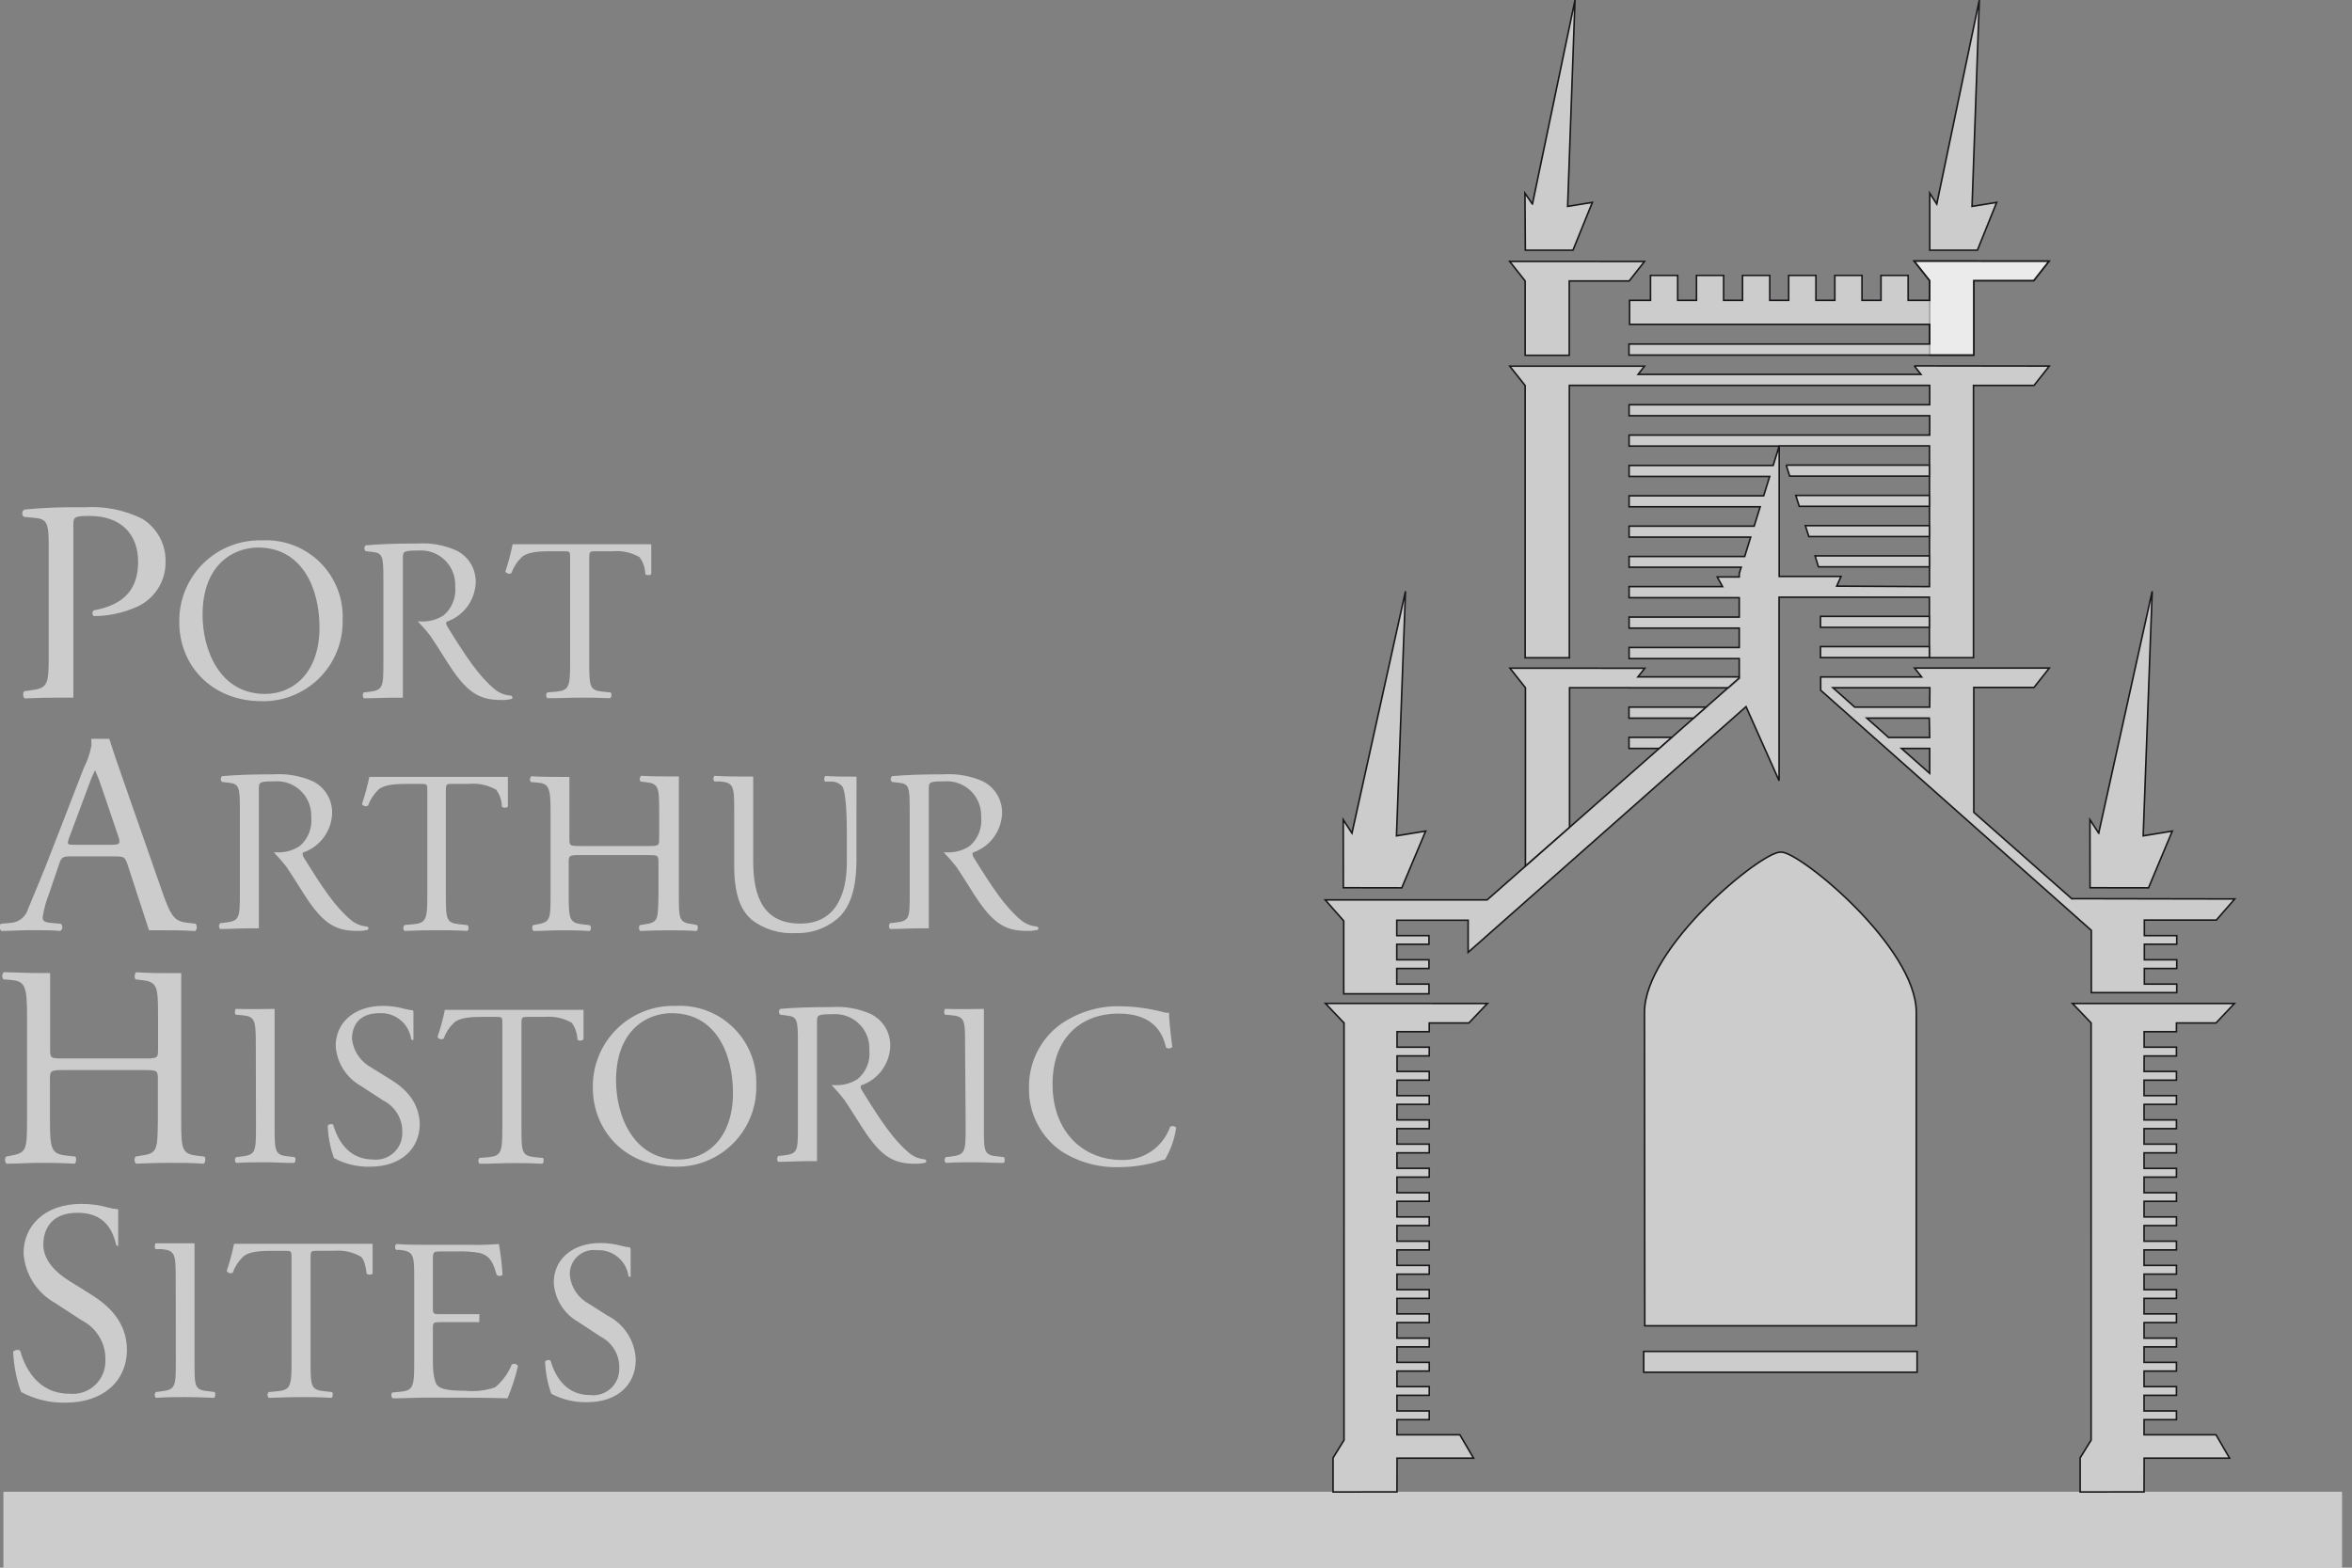
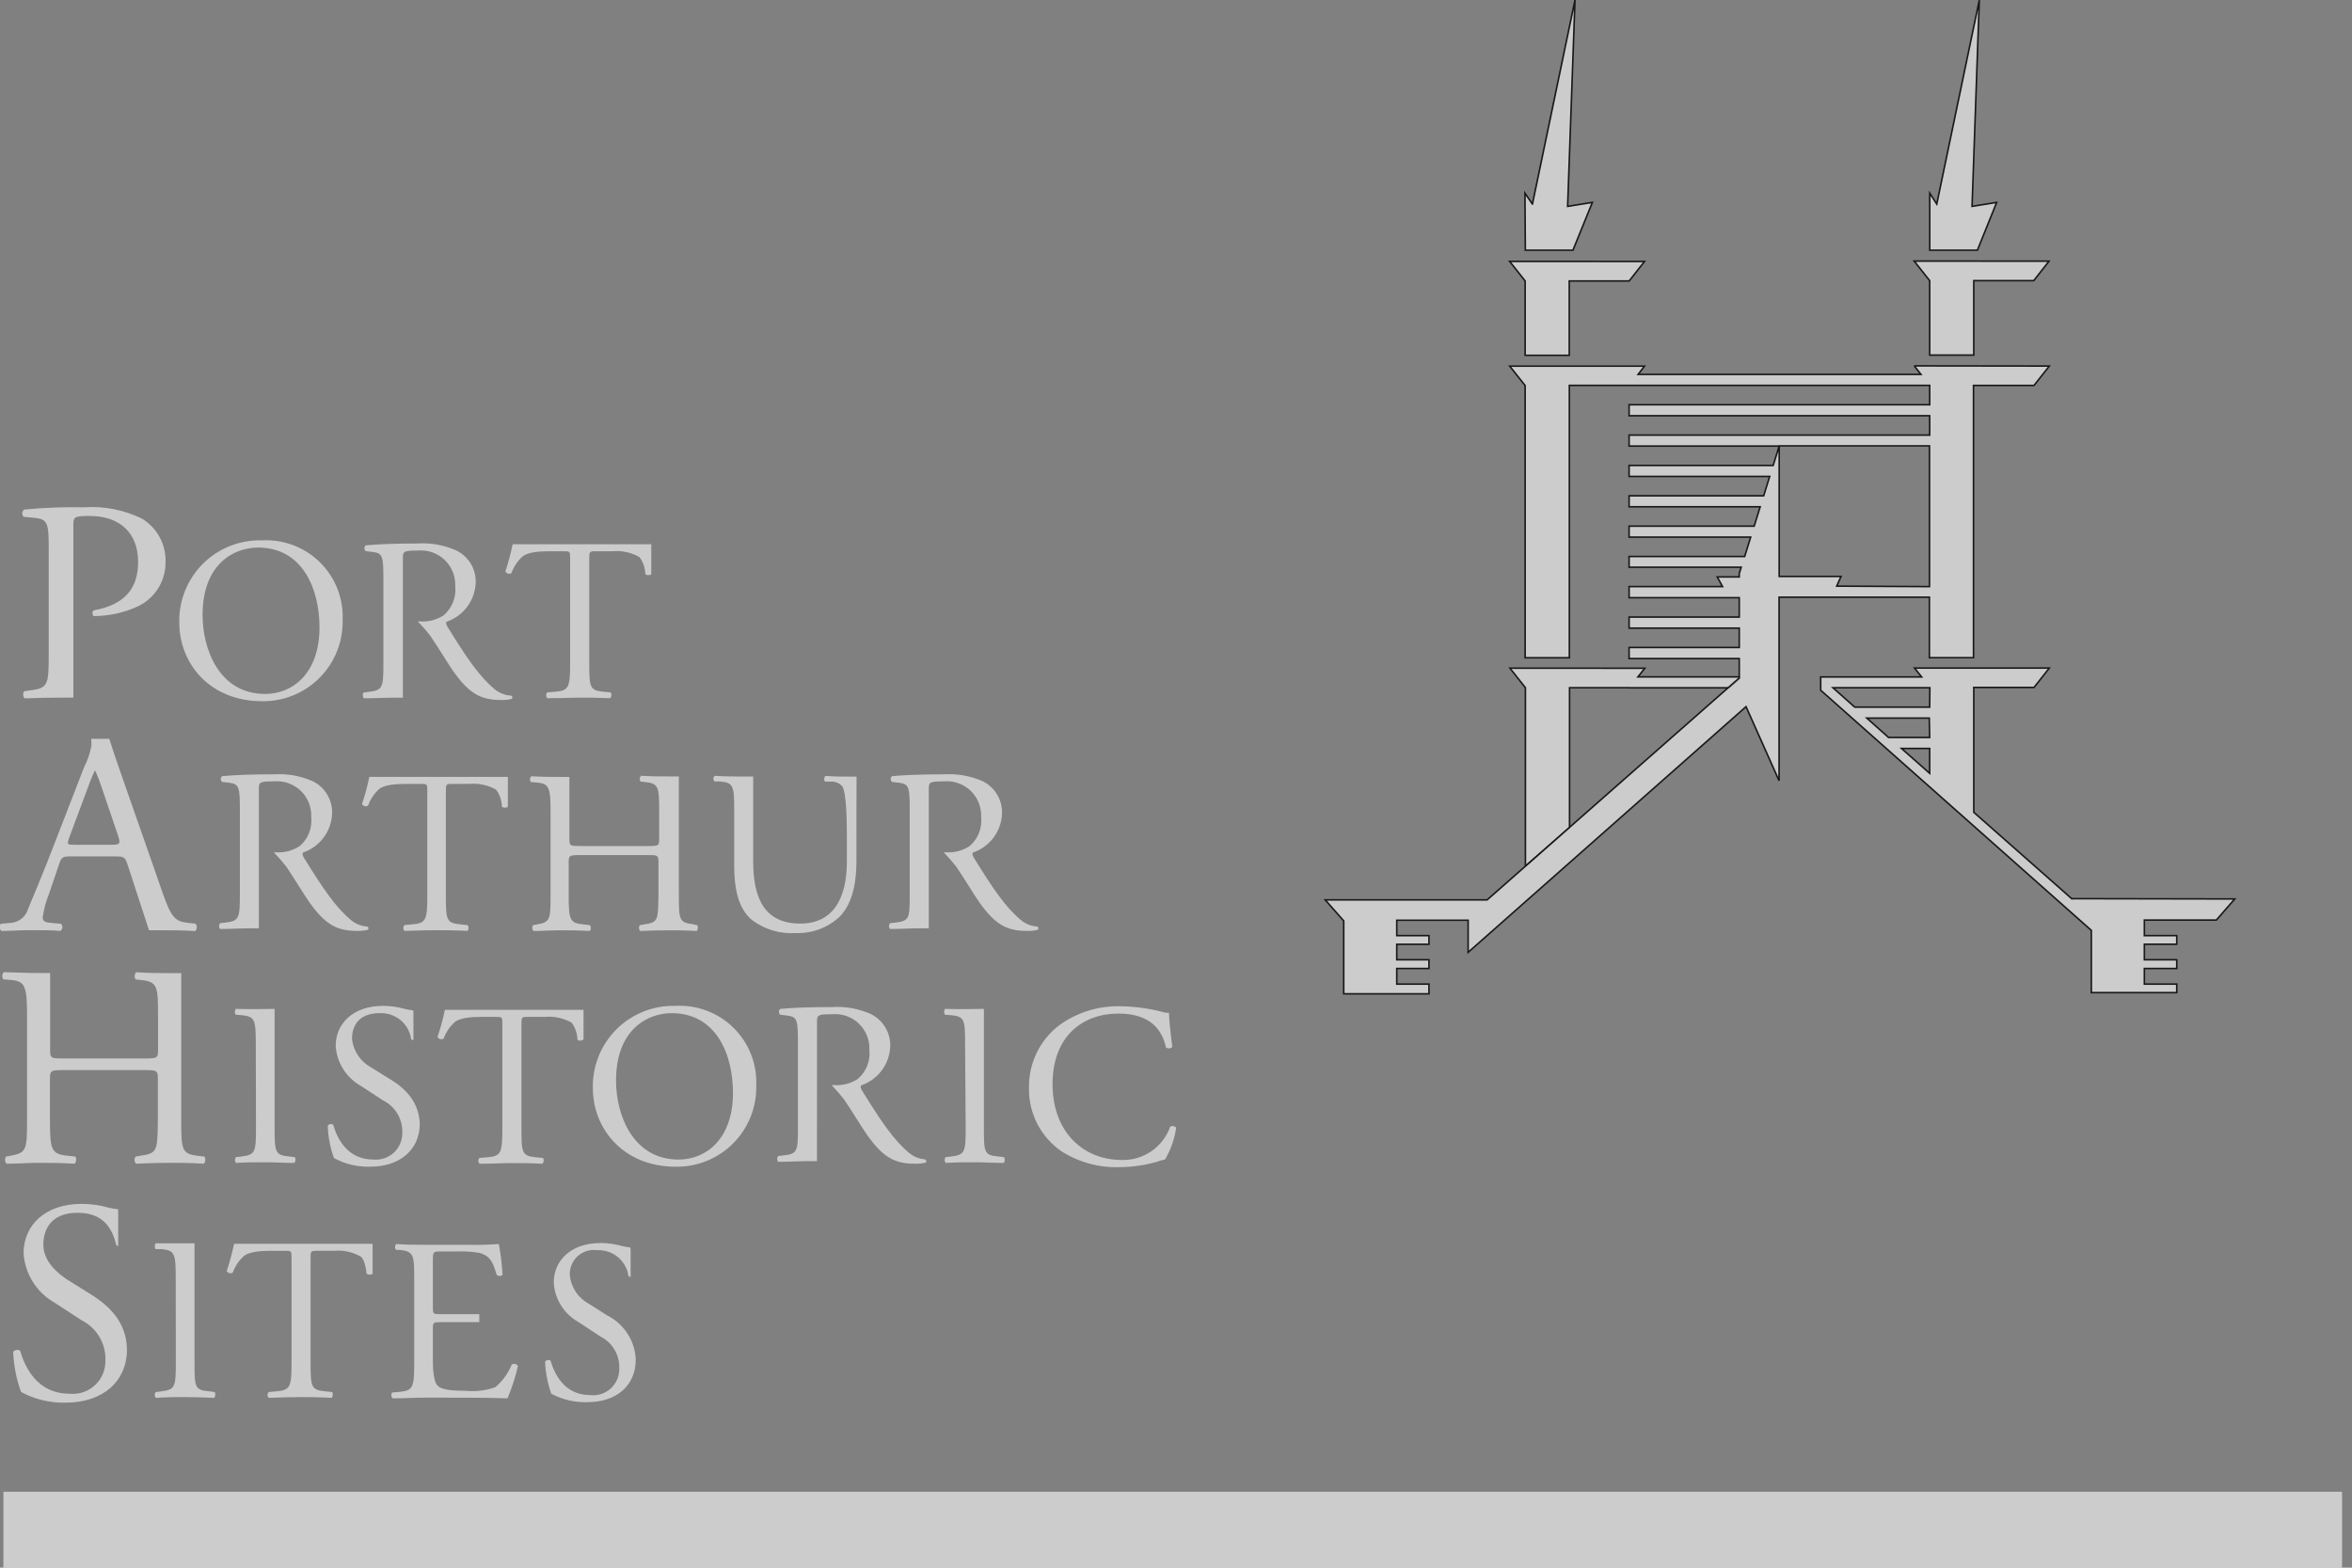
<svg xmlns="http://www.w3.org/2000/svg" width="150" height="100" fill="none">
  <rect width="100%" height="100%" fill="#808080" stroke="none" />
  <g clip-path="url(#a)" fill="#fff" fill-opacity=".6">
    <path d="M11.434 39.701c-.015-.695.113-1.386.373-2.031.261-.644.65-1.229 1.144-1.719.494-.489 1.082-.873 1.73-1.128.647-.255 1.339-.375 2.034-.354.68-.037 1.36.069 1.996.311.636.242 1.215.614 1.699 1.093.484.479.863 1.054 1.111 1.687.249.634.362 1.313.332 1.993.015.681-.107 1.357-.36 1.99-.252.632-.63 1.207-1.109 1.69-.48.483-1.052.865-1.682 1.122-.63.257-1.306.384-1.987.374-3.296 0-5.281-2.362-5.281-5.027Zm8.942.309c0-2.443-1.082-5.083-3.914-5.083-1.546 0-3.543 1.051-3.543 4.298 0 2.195 1.064 5.04 3.989 5.04 1.775 0 3.469-1.329 3.469-4.255ZM41.537 34.717h-8.843c-.12.588-.275 1.168-.464 1.738.037.064.099.111.17.131.072.02.148.011.213-.025.14-.389.369-.741.668-1.027.371-.34 1.181-.371 1.824-.371h.816c.439 0 .439 0 .439.476v6.629c0 1.558-.074 1.775-.915 1.855l-.538.043c-.025.024-.044.053-.058.085-.013.032-.02.066-.02.101 0 .035.007.069.02.101.013.032.033.061.058.085.952 0 1.472-.037 2.065-.037.594 0 1.095 0 1.942.037.047-.049.075-.113.081-.18.006-.068-.012-.135-.05-.191l-.476-.043c-.86-.087-.89-.291-.89-1.855v-6.598c0-.495 0-.507.433-.507h1.051c.598-.055 1.197.075 1.719.371.235.313.364.691.371 1.082.074.093.328.093.383 0v-1.898ZM32.392 49.558h-8.837c-.122.586-.279 1.164-.47 1.731.037.064.099.111.17.131.072.02.148.011.213-.025.142-.388.371-.739.668-1.026.371-.34 1.187-.365 1.855-.365h.816c.445 0 .445 0 .445.47v6.629c0 1.558-.074 1.781-.921 1.855l-.532.05c-.025.024-.044.053-.058.085-.013.032-.02.066-.02.101 0 .035.007.069.02.101.013.032.033.061.058.085.946-.031 1.466-.043 2.059-.043.594 0 1.095 0 1.942.043.093-.043.117-.315 0-.371l-.476-.05c-.86-.087-.89-.291-.89-1.855V50.504c0-.488 0-.501.433-.501h1.051c.597-.053 1.196.074 1.719.365.235.313.364.691.371 1.082.074.093.328.093.383 0v-1.892ZM9.066 33.09c-1.15-.568-2.431-.82-3.71-.73-1.271-.026-2.543.021-3.809.142-.036.026-.066.059-.088.098-.022.038-.035.082-.039.126-.004.044.003.089.018.13.016.042.04.079.072.11l.693.068c.866.074.903.402.903 1.96v6.753c0 1.923-.037 2.146-1.156 2.288l-.402.056c-.117.111-.08.408.037.458.847-.037 1.54-.049 2.344-.049h.748v-10.927c0-.588 0-.662 1.039-.662 1.997 0 3.092 1.156 3.092 2.931 0 1.595-.748 2.715-2.826 3.092-.111.037-.111.309 0 .365.912-.003 1.815-.19 2.653-.55.576-.235 1.067-.638 1.41-1.156.343-.518.522-1.128.513-1.75.015-.549-.115-1.093-.376-1.576-.262-.483-.646-.889-1.114-1.176ZM32.558 44.37c-.375-.027-.732-.172-1.02-.414-1.008-.847-1.793-2.028-2.981-3.945-.074-.117-.148-.266-.074-.352.522-.178.978-.51 1.309-.951.331-.441.521-.972.546-1.523.018-.428-.09-.852-.309-1.22s-.542-.664-.927-.851c-.776-.347-1.625-.5-2.474-.445-1.459 0-2.474.043-3.308.117-.025.024-.046.052-.06.084-.014.032-.021.066-.021.101 0 .035.007.069.021.101.014.032.034.061.06.084l.476.056c.618.074.655.328.655 1.738v5.324c0 1.558-.031 1.744-.89 1.855l-.371.043c-.086.105-.062.334.031.371.693 0 1.237-.037 1.855-.037h.618v-8.911c0-.42.043-.476.965-.476.311-.027.624.013.917.117.294.104.562.27.787.485.225.216.401.478.516.767.116.29.168.601.153.912.035.346-.013.696-.143 1.019-.129.323-.335.61-.599.836-.454.291-.99.425-1.528.383h-.117c.283.292.55.599.798.921.458.662 1.07 1.688 1.453 2.239 1.051 1.496 1.812 1.855 3.092 1.855.221.006.442-.019.655-.074.017-.017.029-.039.033-.063.005-.024.002-.048-.007-.071-.009-.022-.025-.042-.045-.055-.02-.014-.044-.021-.068-.021ZM23.4 59.1c-.375-.027-.732-.172-1.02-.414-1.008-.847-1.793-2.034-2.981-3.945-.074-.117-.148-.266-.074-.359.523-.177.98-.508 1.311-.949.331-.442.521-.973.544-1.524.018-.429-.09-.854-.31-1.223-.22-.369-.542-.666-.927-.855-.778-.341-1.626-.491-2.474-.439-1.453 0-2.474.043-3.302.117-.027.023-.049.051-.064.083-.015.032-.023.067-.023.102s.008.07.023.102c.015.032.037.06.064.083l.476.056c.618.074.655.328.655 1.738v5.318c0 1.558-.031 1.75-.89 1.855l-.371.043c-.044.052-.069.117-.069.185s.024.134.069.185c.699 0 1.237-.043 1.855-.043h.618v-8.905c0-.414.043-.47.965-.47.311-.027.624.013.917.117.294.104.562.27.787.485.225.216.401.478.516.767.116.29.168.601.153.912.037.346-.011.696-.14 1.02s-.336.61-.602.835c-.453.293-.99.43-1.528.39h-.117c.282.291.548.596.798.915.458.668 1.07 1.694 1.453 2.245 1.051 1.496 1.812 1.855 3.092 1.855.221.006.442-.019.655-.074.016-.016.028-.035.034-.057.006-.022.005-.045-.001-.066-.006-.022-.018-.041-.035-.056-.017-.015-.037-.026-.059-.03ZM66.125 59.1c-.375-.027-.732-.172-1.02-.414-1.008-.847-1.793-2.034-2.981-3.945-.074-.117-.148-.266-.074-.359.523-.177.98-.508 1.311-.949.331-.442.521-.973.544-1.524.018-.429-.09-.854-.31-1.223-.22-.369-.542-.666-.927-.855-.778-.341-1.626-.491-2.474-.439-1.447 0-2.474.043-3.302.117-.027.023-.049.051-.064.083-.015.032-.023.067-.023.102s.008.07.023.102c.015.032.037.06.064.083l.476.056c.618.074.649.328.649 1.738v5.318c0 1.558 0 1.75-.884 1.855l-.371.043c-.044.052-.069.117-.069.185s.024.134.069.185c.699 0 1.237-.043 1.855-.043h.618v-8.905c0-.414.043-.47.965-.47.311-.027.624.013.917.117.294.104.562.27.787.485.225.216.401.478.516.767.116.29.168.601.154.912.037.346-.011.696-.141 1.02-.129.323-.336.61-.602.835-.453.293-.989.43-1.527.39h-.117c.282.291.548.596.798.915.458.668 1.07 1.694 1.453 2.245 1.051 1.496 1.806 1.855 3.092 1.855.221.006.442-.019.655-.074.016-.016.028-.035.034-.057.006-.022.005-.045-.001-.066-.006-.022-.019-.041-.035-.056-.017-.015-.037-.026-.059-.03ZM12.472 58.92l-.507-.056c-.81-.086-1.057-.365-1.602-1.935l-2.573-7.365c-.223-.618-.618-1.793-.822-2.436h-1.15s.031.488 0 .495c-.088.461-.242.907-.458 1.323l-1.917 4.947c-.785 2.053-1.311 3.24-1.651 4.081-.071.248-.217.468-.419.629-.202.161-.449.255-.707.268l-.618.056c-.048.069-.071.152-.064.235.007.084.043.162.101.222.507 0 1.187-.05 1.806-.05.884 0 1.466 0 1.954.05.037-.024.068-.057.091-.095.023-.038.036-.081.04-.125.004-.044-.003-.089-.019-.13s-.042-.078-.074-.108l-.618-.056c-.451-.031-.544-.142-.544-.365.079-.519.218-1.028.414-1.515l.655-1.929c.13-.383.241-.433.711-.433h2.838c.563 0 .618.049.773.451l1.391 4.261h.674c.847 0 1.503 0 2.276.05.06-.062.096-.145.099-.232.003-.087-.025-.172-.081-.238Zm-5.355-5.034H4.804c-.526 0-.544 0-.396-.439l1.187-3.185c.128-.373.276-.738.445-1.095h.037c.167.375.314.759.439 1.15l1.014 2.987c.167.507.13.581-.414.581ZM44.178 58.951c-.86-.099-.884-.291-.884-1.855v-7.569h-.618c-.618 0-1.113 0-1.793-.043-.048.049-.077.112-.083.18-.006.068.013.135.052.191l.284.031c.872.087.903.309.903 1.855v1.756c0 .458-.031.47-.742.47h-4.242c-.711 0-.742 0-.742-.47v-3.939h-.575c-.618 0-1.144 0-1.855-.043-.048.048-.077.112-.083.18-.006.068.013.135.052.191l.383.031c.773.056.878.309.878 1.855v5.337c0 1.558-.031 1.707-.86 1.855l-.254.05c-.086.086-.062.328.031.371.575 0 1.082-.043 1.719-.043.637 0 1.082 0 1.855.043.093-.043.117-.315 0-.371l-.427-.05c-.835-.087-.909-.291-.909-1.855v-2.09c0-.445.031-.476.742-.476h4.242c.711 0 .742 0 .742.476v2.09c-.031 1.558 0 1.732-.903 1.855l-.284.05c-.087.086-.062.328.031.371.618-.031 1.187-.043 1.793-.043.606 0 1.082 0 1.793.043.087-.043.117-.315.031-.371l-.278-.062ZM16.313 66.656c0-1.571-.031-1.824-.903-1.899l-.371-.031c-.093-.056-.062-.328 0-.371.742.031 2.474 0 2.474 0v7.557c0 1.571.031 1.775.909 1.855l.371.043c.087.062.056.328-.031.371-.742 0-1.237-.043-1.855-.043-.618 0-1.125 0-1.855.043-.044-.052-.069-.117-.069-.185 0-.068.024-.134.069-.185l.371-.043c.872-.105.903-.309.903-1.855l-.012-5.256ZM61.548 66.656c0-1.571 0-1.824-.909-1.899l-.365-.031c-.093-.056-.062-.328 0-.371.742.031 2.474 0 2.474 0v7.557c0 1.571 0 1.775.903 1.855l.371.043c.087.062.056.328 0 .371-.742 0-1.237-.043-1.855-.043-.618 0-1.132 0-1.855.043-.044-.052-.069-.117-.069-.185 0-.068.025-.134.069-.185l.365-.043c.878-.105.909-.309.909-1.855l-.037-5.256ZM11.206 81.578c0-1.571-.031-1.818-.903-1.899h-.371c-.093-.062-.062-.328 0-.371h2.474v7.582c0 1.571 0 1.781.903 1.855l.371.05c.087.056.056.322-.031.371-.742-.031-1.237-.049-1.855-.049-.618 0-1.132 0-1.855.049-.046-.051-.071-.117-.071-.185 0-.068.025-.135.071-.185l.371-.05c.872-.099.903-.309.903-1.855l-.006-5.312ZM37.809 69.402c-.015-.695.111-1.386.371-2.031.26-.645.649-1.23 1.142-1.72.493-.49 1.081-.874 1.728-1.13.647-.256 1.339-.377 2.034-.357.68-.038 1.361.067 1.998.309.637.241 1.217.613 1.702 1.092.485.479.864 1.054 1.113 1.688.249.634.362 1.314.333 1.994.016.681-.106 1.359-.359 1.992-.253.633-.63 1.209-1.111 1.692-.481.483-1.054.865-1.685 1.121-.632.256-1.308.382-1.99.37-3.29 0-5.275-2.375-5.275-5.021Zm8.936.309c0-2.474-1.076-5.083-3.914-5.083-1.54 0-3.543 1.051-3.543 4.298 0 2.189 1.07 5.04 3.989 5.04 1.781 0 3.469-1.336 3.469-4.255ZM67.516 65.426c1.156-.851 2.566-1.287 4.001-1.237.885.018 1.765.138 2.622.359.133.046.274.065.414.056 0 .34.093 1.274.21 2.183-.053.051-.122.082-.195.088-.073.006-.146-.015-.206-.057-.223-1.014-.884-2.164-3.036-2.164-2.269 0-4.199 1.435-4.199 4.502 0 3.067 1.973 4.836 4.409 4.836.674.021 1.337-.173 1.893-.555.556-.381.976-.93 1.199-1.566.061-.035.133-.048.203-.037.07.011.134.046.181.099-.103.716-.345 1.405-.711 2.028-.177.033-.351.082-.519.148-.762.218-1.551.333-2.344.34-1.308.051-2.601-.294-3.71-.989-.664-.45-1.205-1.059-1.573-1.772-.367-.713-.55-1.507-.53-2.309-.013-.76.152-1.513.48-2.199s.812-1.286 1.412-1.753ZM37.214 64.418h-8.843c-.118.587-.276 1.165-.47 1.732.039.065.101.112.173.131.073.02.15.01.216-.026.14-.387.369-.737.668-1.02.365-.34 1.181-.371 1.818-.371h.816c.445 0 .445 0 .445.476v6.623c0 1.558-.074 1.781-.921 1.855l-.532.043c-.025.024-.044.053-.058.085-.013.032-.02.066-.02.101 0 .035.007.069.02.101.013.032.033.061.058.085.946 0 1.466-.043 2.059-.043.594 0 1.101 0 1.942.043.093-.043.124-.309.031-.371l-.47-.043c-.866-.093-.89-.297-.89-1.855v-6.598c0-.489 0-.501.427-.501h1.058c.597-.053 1.197.076 1.719.371.229.315.357.693.365 1.082.057.046.129.068.201.062.072-.006.14-.039.189-.093v-1.868ZM23.765 79.34H14.928c-.122.588-.279 1.168-.47 1.738.037.064.099.111.17.131.072.02.148.011.213-.025.14-.389.369-.741.668-1.026.371-.34 1.187-.371 1.824-.371h.816c.445 0 .445 0 .445.476v6.629c0 1.552-.074 1.775-.921 1.855l-.532.05c-.025.024-.046.052-.06.084-.014.032-.021.066-.021.101s.007.069.021.101c.014.032.034.061.06.084.946-.031 1.466-.049 2.059-.049.594 0 1.095 0 1.942.049.087-.049.117-.315.031-.371l-.476-.05c-.86-.087-.89-.297-.89-1.855v-6.598c0-.488 0-.507.433-.507h1.051c.598-.055 1.198.075 1.719.371.223.161.328.711.371 1.082.074.093.328.093.383 0v-1.898ZM58.995 73.953c-.375-.027-.732-.172-1.02-.414-1.008-.847-1.793-2.034-2.981-3.945-.074-.124-.148-.266-.074-.359.522-.178.979-.509 1.31-.95.331-.441.521-.972.545-1.524.018-.429-.09-.854-.31-1.223-.22-.369-.542-.666-.927-.855-.776-.346-1.625-.498-2.474-.445-1.453 0-2.474.043-3.302.117-.027.023-.049.051-.064.083-.015.032-.023.067-.023.102 0 .035.008.07.023.102.015.032.037.06.064.083l.476.062c.618.074.649.328.649 1.732v5.324c0 1.558 0 1.75-.884 1.855l-.371.043c-.044.052-.069.117-.069.185s.024.134.069.185c.699 0 1.237-.043 1.855-.043h.618V65.166c0-.414.043-.47.965-.47.311-.028.624.011.918.115.294.103.563.269.788.485.225.216.401.478.516.768.115.29.167.602.151.913.038.347-.01.698-.141 1.022-.131.324-.339.61-.607.834-.452.289-.986.424-1.521.384h-.136c.282.293.548.601.798.921.458.668 1.07 1.688 1.453 2.239 1.051 1.496 1.806 1.855 3.092 1.855.221.006.442-.019.655-.074.015-.015.026-.033.032-.053.006-.02.007-.041.003-.061-.004-.02-.014-.039-.027-.055-.014-.016-.031-.028-.05-.035ZM24.865 68.833l-1.181-.736c-.339-.181-.629-.441-.844-.759-.216-.318-.35-.683-.393-1.065 0-.686.309-1.645 1.762-1.645.484-.025.96.133 1.333.442.373.309.617.747.683 1.227.019.017.042.03.066.038.025.007.051.009.076.006v-1.769c0-.037 0-.093-.037-.124-.175-.016-.349-.047-.519-.093-.449-.126-.913-.191-1.379-.192-1.929 0-3.024 1.144-3.024 2.554.034.524.198 1.032.478 1.477.28.445.666.813 1.124 1.071l1.41.921c.384.189.706.485.925.853.22.368.328.791.311 1.219.005.238-.041.475-.135.694-.093.219-.233.416-.408.577-.175.161-.383.284-.609.359-.226.075-.466.101-.703.076-1.719 0-2.325-1.453-2.548-2.208-.056-.093-.278-.062-.352.043.023.707.157 1.406.396 2.072.709.383 1.507.573 2.313.55 1.929 0 3.16-1.113 3.16-2.74-.05-1.41-.94-2.269-1.905-2.851ZM5.788 82.561l-1.466-.915c-.674-.439-1.558-1.194-1.558-2.251 0-.847.39-2.034 2.183-2.034 1.793 0 2.251 1.187 2.474 2.072.031.031.073.049.117.049V77.138c-.209-.018-.415-.053-.618-.105-.555-.159-1.129-.24-1.707-.241-2.381 0-3.71 1.41-3.71 3.148.042.649.245 1.277.59 1.827.345.551.823 1.006 1.388 1.327l1.738 1.132c.47.239.861.608 1.128 1.063.266.455.396.977.375 1.504.006.294-.051.586-.166.857-.115.271-.287.514-.503.713-.216.199-.472.35-.751.444-.279.093-.575.126-.867.096-2.127 0-2.876-1.8-3.148-2.733-.074-.105-.352-.074-.445.056.032.876.201 1.742.501 2.566.876.474 1.861.708 2.857.68 2.375 0 3.896-1.373 3.896-3.389-.019-1.744-1.15-2.808-2.307-3.519ZM32.632 87.051c-.228.559-.589 1.053-1.051 1.441-.609.213-1.257.289-1.898.223-1.305 0-1.62-.161-1.793-.346-.173-.186-.284-.754-.284-1.54V84.738c0-.383.043-.402.488-.402h2.474v-.507h-2.474c-.445 0-.488 0-.488-.414v-2.968c0-.563 0-.618.445-.618h1.07c.48-.02.961.009 1.435.086.773.198.903.711 1.125 1.41.052.043.118.067.185.067.068 0 .133-.024.185-.067-.039-.662-.117-1.32-.235-1.973-.666.054-1.335.07-2.004.05h-2.789c-.618 0-1.107 0-1.744-.05-.093.05-.124.315 0 .377h.235c.878.105.903.328.903 1.855v5.343c0 1.552-.074 1.775-.915 1.855l-.489.043c-.042.055-.061.123-.056.191.006.069.037.133.087.18.872 0 1.373-.043 2.01-.043h1.336c1.323 0 2.641 0 3.976.043.28-.667.503-1.355.668-2.059-.019-.034-.045-.064-.076-.087-.031-.023-.067-.04-.105-.048-.038-.008-.077-.008-.116 0-.038.008-.074.025-.105.048ZM12.627 73.731c-1.033-.13-1.07-.365-1.07-2.288V62.074h-.711c-.73 0-1.336 0-2.158-.056-.105.056-.142.383-.031.458l.334.037c1.057.111 1.088.39 1.088 2.313v2.103c0 .569-.031.588-.89.588H4.094c-.86 0-.897 0-.897-.588v-4.861h-.705c-.767 0-1.373-.037-2.251-.056-.056.062-.089.141-.095.224-.006.083.017.165.064.234l.464.037c.928.074 1.051.39 1.051 2.313v6.611c0 1.923-.037 2.103-1.033 2.288l-.303.056c-.049.068-.073.151-.067.234.006.084.04.163.098.223.699 0 1.305-.056 2.072-.056.767 0 1.299 0 2.263.056.105-.056.142-.383.037-.458l-.519-.056c-.996-.111-1.088-.365-1.088-2.288v-2.585c0-.55.037-.588.897-.588h5.096c.86 0 .89.037.89.588v2.585c-.031 1.923 0 2.14-1.088 2.288l-.334.056c-.049.068-.073.151-.067.234.006.084.04.163.098.223.785-.037 1.428-.056 2.158-.056s1.305 0 2.158.056c.105-.056.142-.383.037-.458l-.402-.043ZM54.628 49.539h-.291c-.581 0-1.132 0-1.694-.043-.047.046-.076.108-.081.174-.006.066.012.131.05.185h.377c.139-.007.277.018.405.072.128.055.241.138.331.243.254.439.284 2.146.284 3.092v1.707c0 2.251-.816 3.945-2.968 3.945-2.263 0-3.005-1.577-3.005-3.964V49.533h-.618c-.618 0-1.095 0-1.855-.043-.042.05-.066.114-.066.179 0 .066.023.129.066.179h.371c.86.074.89.328.89 1.855v3.5c0 1.769.371 2.851 1.156 3.5.8.592 1.784.881 2.776.816.52.017 1.039-.069 1.525-.255.486-.186.931-.467 1.307-.827.829-.89 1.033-2.251 1.033-3.543v-3.098l.006-2.257ZM38.723 83.909l-1.144-.73c-.338-.177-.627-.434-.843-.749-.216-.315-.351-.677-.394-1.057-.016-.228.019-.457.103-.669s.214-.404.381-.56c.167-.156.367-.273.585-.341.218-.069.449-.088.675-.056.48-.023.951.134 1.32.441.37.307.611.741.677 1.216.038.031.087.047.136.043V79.692c-.007-.042-.017-.083-.031-.124-.173-.013-.345-.042-.513-.087-.445-.126-.904-.19-1.367-.192-1.911 0-2.993 1.132-2.993 2.523.03.52.191 1.024.468 1.465.277.441.66.805 1.115 1.058l1.391.915c.377.19.692.485.905.849.214.364.318.782.3 1.204.005.238-.041.474-.135.692-.094.218-.233.414-.409.574-.176.16-.384.28-.61.353-.226.073-.466.096-.702.069-1.7 0-2.3-1.435-2.523-2.189-.056-.087-.278-.056-.352.05.028.7.161 1.393.396 2.053.705.375 1.496.56 2.294.538 1.905 0 3.092-1.095 3.092-2.715-.023-.59-.205-1.164-.526-1.66-.321-.496-.769-.897-1.298-1.16ZM149.367 95.158H.217V100H149.367v-4.842Z" />
-     <path d="m85.715 65.253-1.187-1.249 10.333.006-1.181 1.243h-2.529v.556h-2.053v.989h2.053v.557h-2.053v.989h2.053v.557h-2.053l-.006.989h2.059v.557h-2.059v.989h2.059v.556h-2.059v.99h2.059v.556h-2.059v.989h2.059v.557h-2.059v.996h2.059v.55h-2.059v.996h2.059v.55h-2.059v.996h2.059v.557h-2.059v.989h2.059v.557h-2.059v.989h2.059v.557h-2.059v.989h2.059v.556h-2.059v.99h2.059v.556h-2.059v.989h2.059v.557h-2.059v.989h2.059v.557h-2.059v.996h2.059v.556h-2.059v.965h4.013l.872 1.49h-4.879l-.006 2.152-4.075.006v-2.177l.699-1.132V65.253ZM133.362 65.253l-1.187-1.243h10.327l-1.175 1.243h-2.523v.557h-2.059v.989h2.059v.557h-2.059l-.006.989h2.065v.556h-2.065v.99h2.065v.556h-2.065v.989h2.065v.557h-2.065v.989h2.065v.557h-2.065v.989h2.065v.556h-2.065v.996h2.065v.55h-2.065v.996h2.065v.55h-2.065v.996h2.065v.557h-2.065v.989h2.065v.556h-2.065v.99h2.065v.556h-2.065v.989h2.065v.557h-2.065v.989h2.065v.557h-2.065v.989h2.065v.557h-2.065v.989h2.065v.556h-2.065v.996h2.065v.557h-2.065v.965h4.588l.866 1.49h-5.448l-.006 2.152-4.076.006v-2.177l.699-1.132V65.253ZM122.263 86.204H104.83v1.33h17.433v-1.33ZM104.879 64.573c0-4.149 7.421-10.222 8.657-10.216h.075c1.199 0 8.601 6.066 8.601 10.216v19.999h-17.315l-.018-19.999ZM105.838 47.74h-1.948v-.705h2.745l-.797.705ZM108.039 45.81h-4.149v-.705h4.953l-.804.705ZM123.084 41.247h-6.981v.699h6.981v-.699ZM123.084 39.317h-6.981v.699h6.981v-.699ZM115.757 35.459h7.328v.699h-7.112l-.216-.699ZM115.138 33.529h7.946v.699h-7.724l-.222-.699ZM114.526 31.6h8.559v.699h-8.336l-.223-.699ZM113.914 29.67h9.171v.699h-8.948l-.223-.699Z" stroke="#1A171B" stroke-width=".1" />
    <path d="m104.898 42.626-.439.55h6.474v.117l-.668.581h-6.357v-.006h-3.809v8.923l-2.814 2.461V43.869l-.989-1.249 8.602.006ZM132.125 57.325l-6.245-5.51v-7.965h3.84l.977-1.237h-8.596l.452.569h-6.438v.847l17.26 15.318v3.97h5.448v-.544h-2.066v-.996h2.066v-.556h-2.066v-.99h2.066v-.55h-2.066v-.99h4.589l1.175-1.348-10.396-.019Zm-9.059-7.996-1.8-1.589h1.8v1.589Zm0-2.288h-2.622l-1.391-1.237h3.988l.025 1.237Zm0-1.936h-4.78l-1.392-1.237h6.184l-.012 1.237ZM122.076 16.653l8.602.006-.977 1.243h-3.822v4.749h-2.813v-4.749l-.99-1.249ZM123.518 13.017 126.232.006 125.768 13.165l1.571-.254-1.23 3.049h-3.037v-3.636l.446.693ZM97.731 13.017 100.446.006 99.976 13.165l1.577-.254-1.237 3.049h-3.036l-.025-3.636.476.693ZM96.277 16.672l8.602.006-.977 1.243h-3.822v4.743h-2.813V17.921l-.99-1.249Z" stroke="#1A171B" stroke-width=".1" />
    <path d="m122.083 23.338.427.544h-18.039l.408-.526h-8.595l.983 1.237v17.364h2.82V24.581h22.979v1.237h-19.17v.699h19.17v1.237h-19.17v.699h9.573l-.384 1.237h-9.189v.699h8.967l-.384 1.237h-8.583v.699h8.361l-.384 1.237h-7.977v.699h7.755l-.384 1.237h-7.371v.686h7.149l-.124.402v.216h-1.404l.34.618h-5.961v.705h7.025v1.237h-7.025v.705h7.025v1.237h-7.025v.705h7.025v1.237l-16.078 14.155H84.516l1.181 1.342v4.65h5.436v-.618h-2.053v-.996h2.053v-.556h-2.053v-.99h2.053v-.55h-2.053v-.983h4.551v2.047l17.723-15.67 2.108 4.724V38.093h9.586v3.859h2.813V24.587h3.859l.977-1.237-8.614-.012Zm-4.947 14.05.278-.618h-3.945v-8.33h9.585v8.979l-5.918-.031Z" stroke="#1A171B" stroke-width=".1" />
-     <path d="m86.223 53.144 3.413-15.429-.575 15.602 1.861-.303-1.521 3.618-3.729-.006-.006-4.335.557.853ZM133.845 53.144l3.413-15.429-.575 15.602 1.855-.303-1.515 3.618-3.729-.006-.006-4.335.557.853ZM122.077 16.653l.989 1.249v1.255h-1.373v-1.589h-1.731v1.589h-1.212v-1.589h-1.732v1.589h-1.206v-1.589h-1.737v1.589h-1.206v-1.589h-1.738v1.589h-1.206v-1.589h-1.731v1.589h-1.2v-1.589h-1.732v1.589h-1.335v1.534h19.139v1.255H103.89v.705h21.99v-4.749h3.821l.977-1.243-8.601-.006Z" stroke="#1A171B" stroke-width=".1" />
  </g>
  <defs>
    <clipPath id="a">
-       <path fill="#fff" d="M0 0h149.366v100H0z" />
+       <path fill="#fff" d="M0 0h149.366v100H0" />
    </clipPath>
  </defs>
</svg>